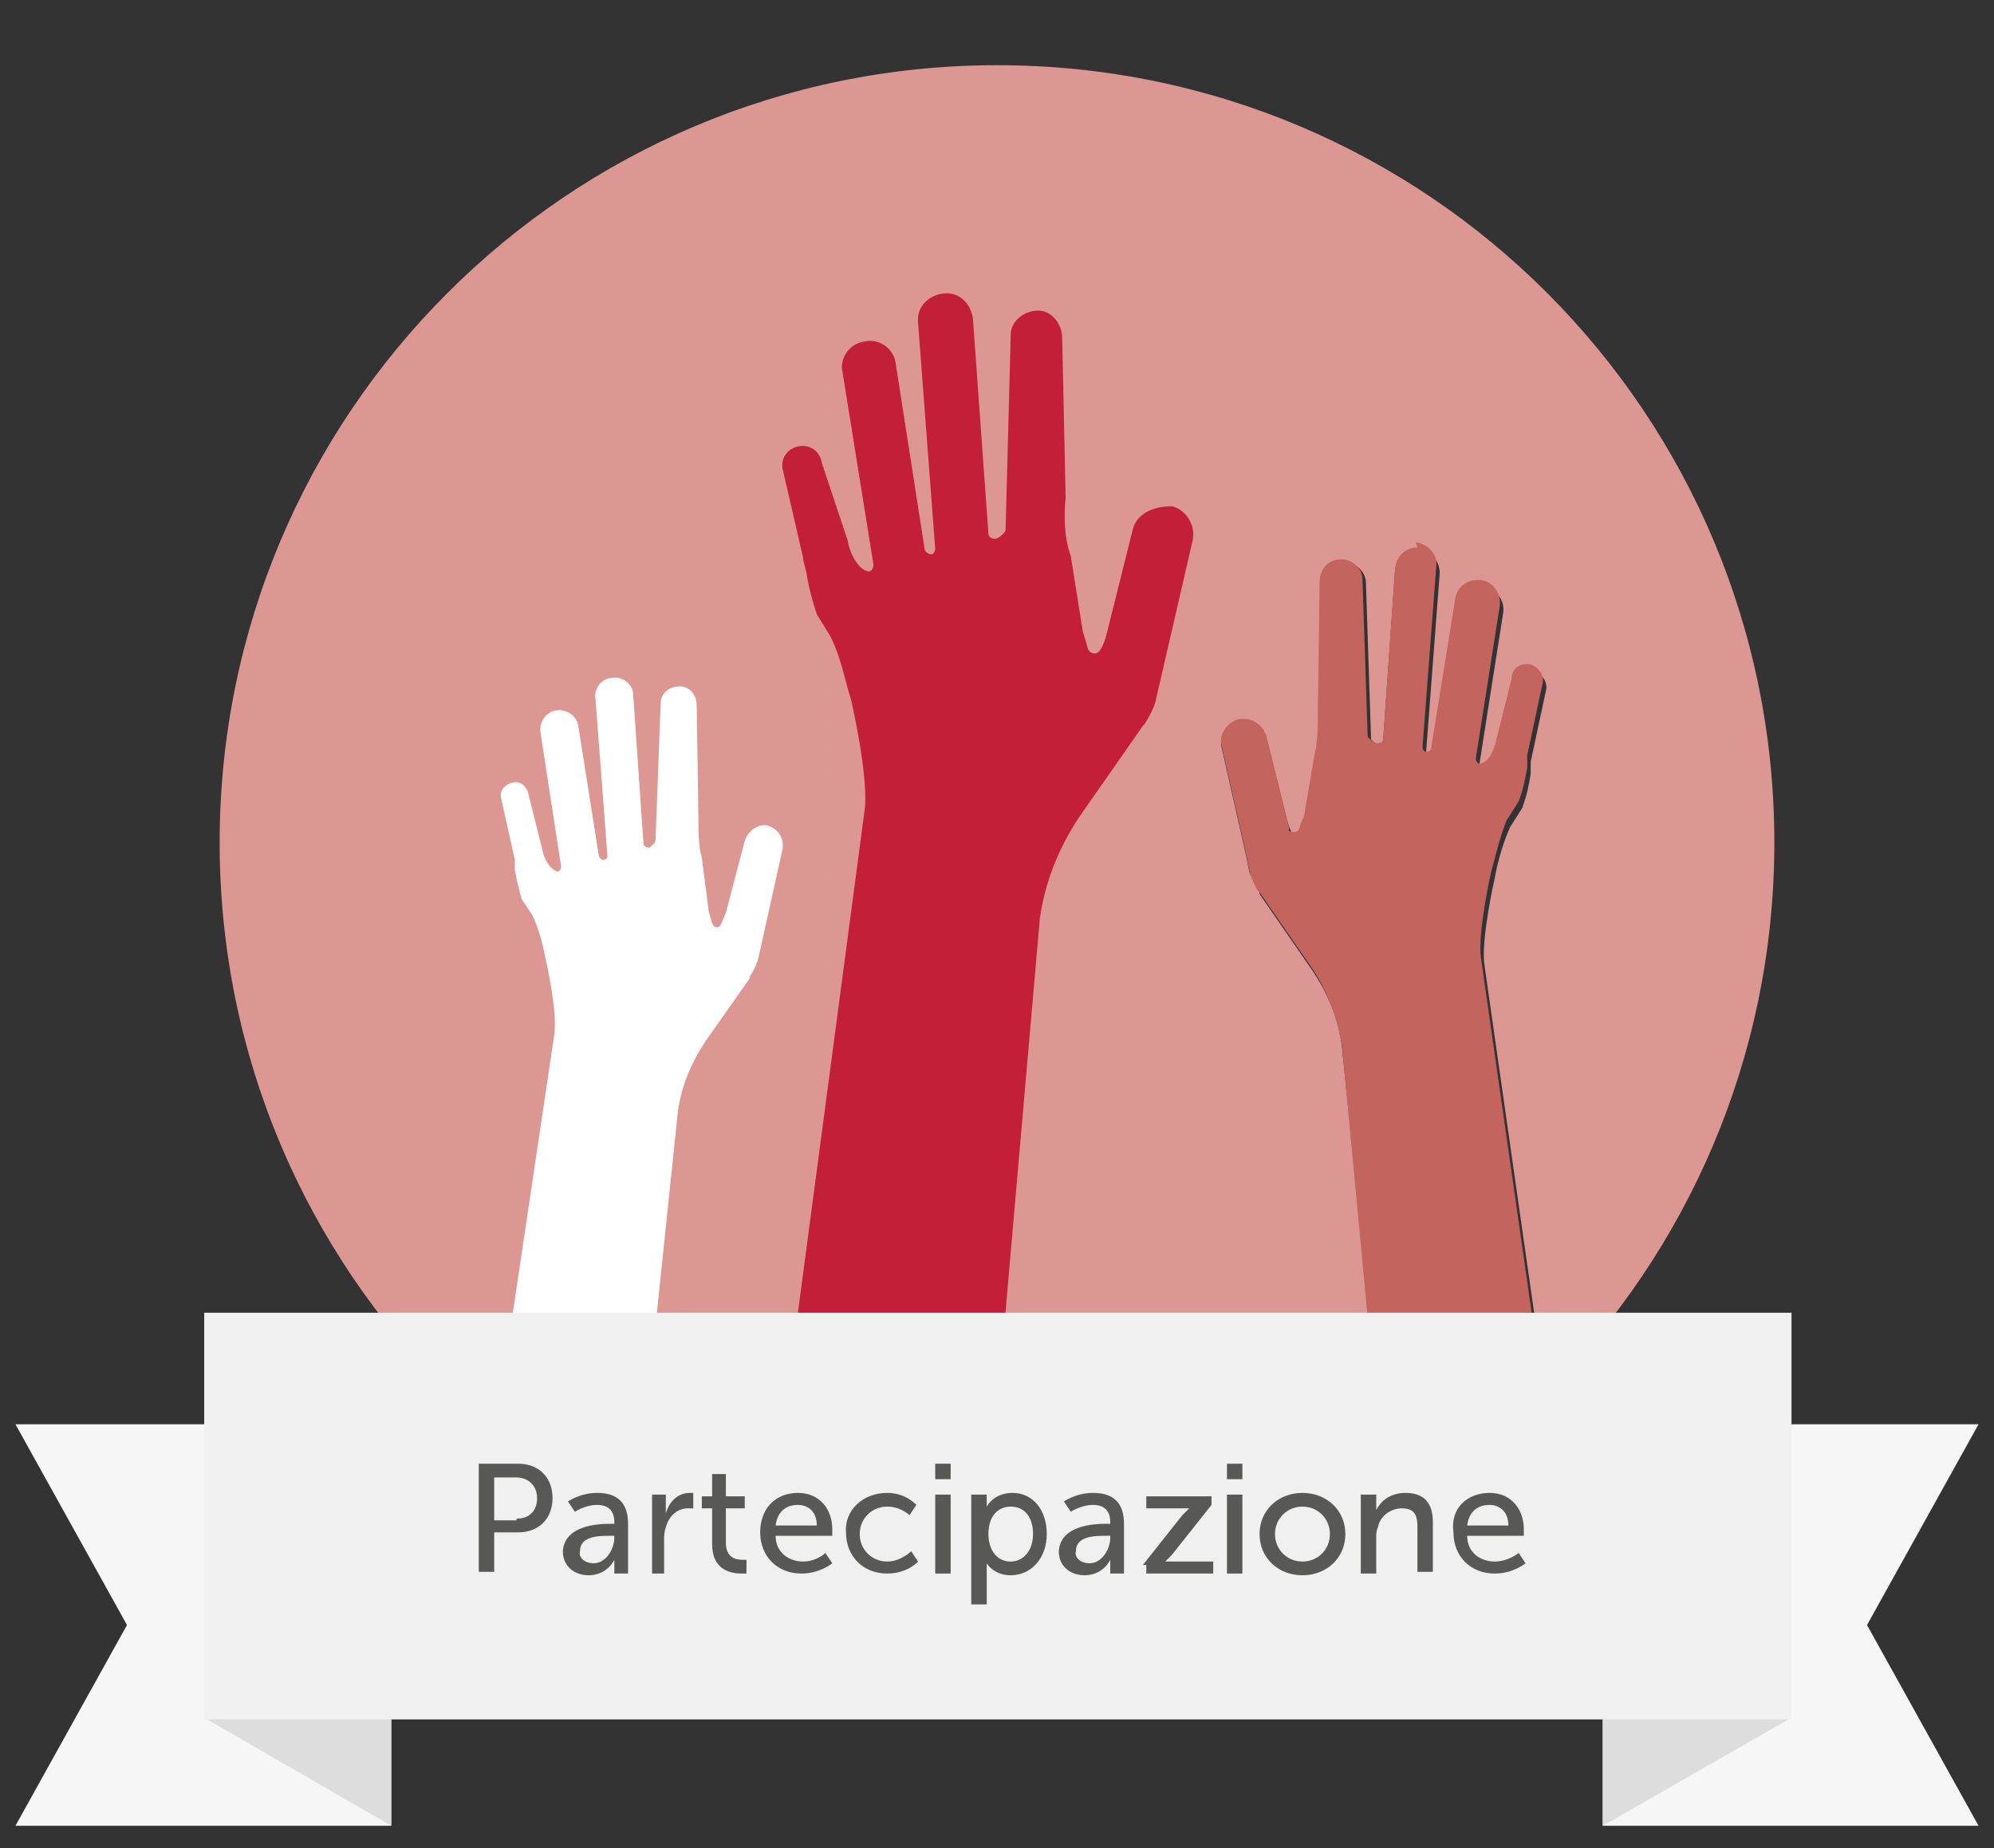
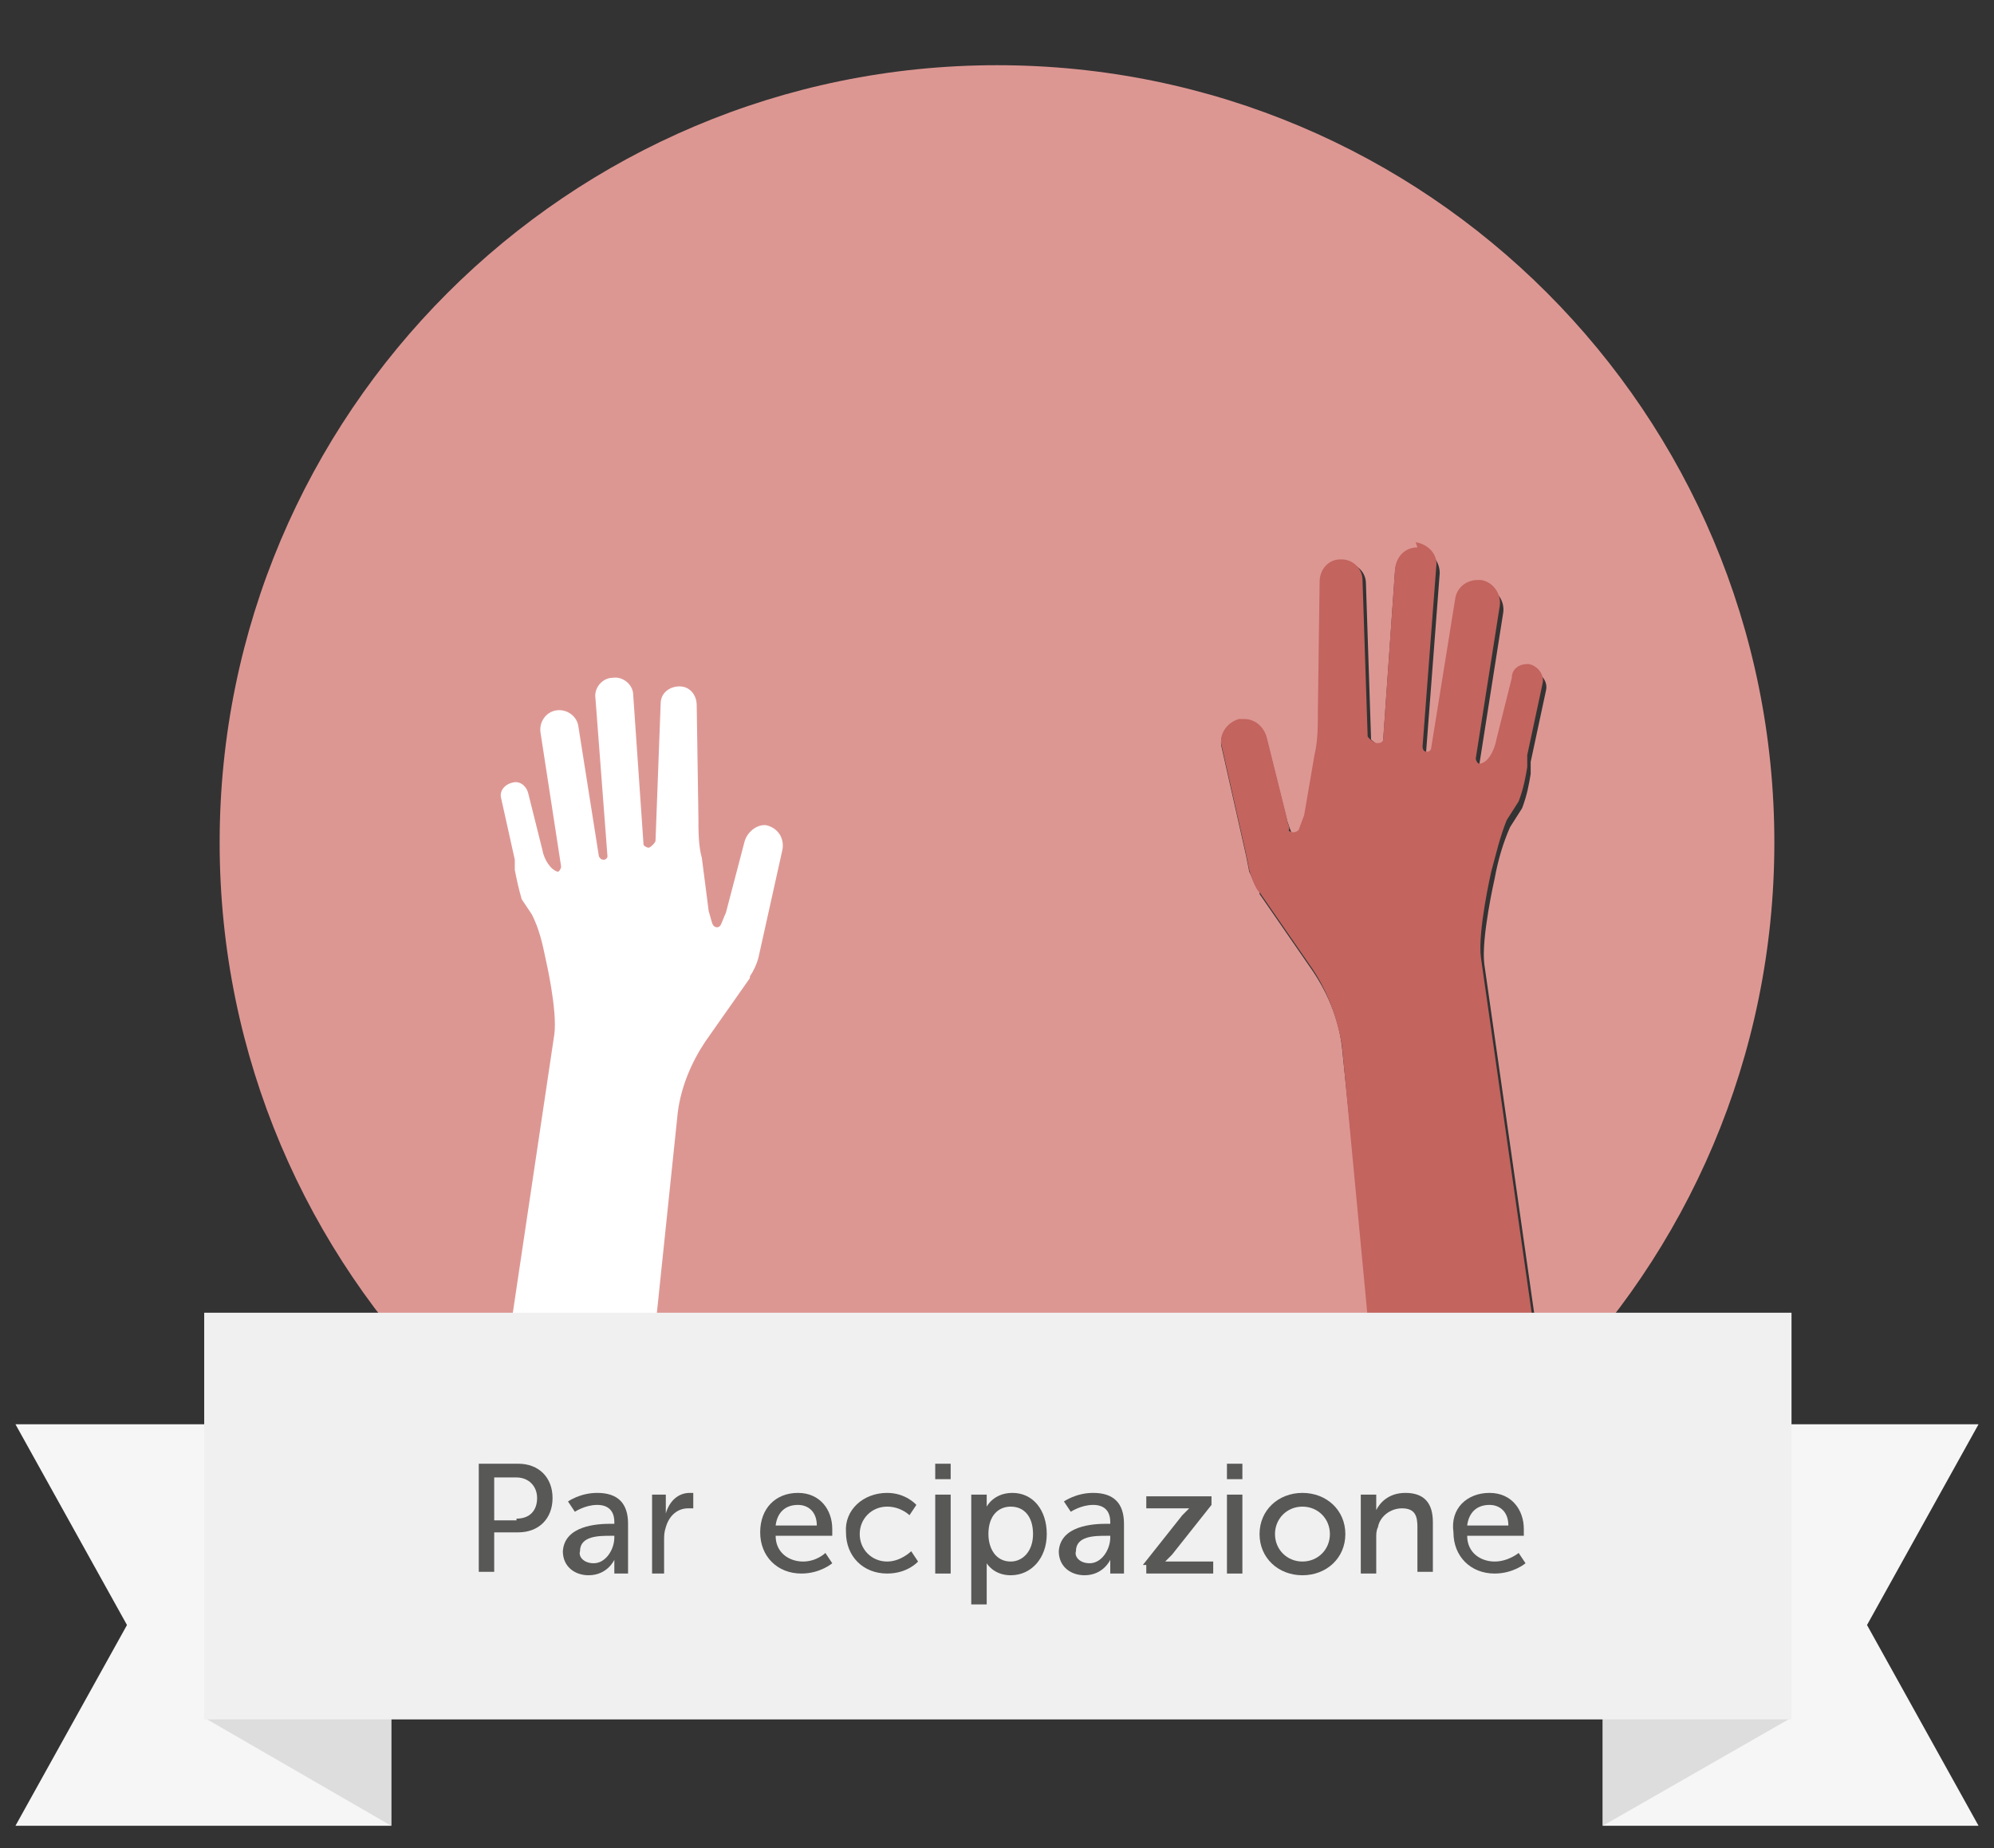
<svg xmlns="http://www.w3.org/2000/svg" version="1.1" id="Livello_1" x="0px" y="0px" viewBox="0 0 116.2 107.7" style="enable-background:new 0 0 116.2 107.7;" xml:space="preserve">
  <rect x="0" y="0" width="116.2" height="107.7" fill="#333333" stroke="none" />
  <style type="text/css">
	.st0{fill:#DD9793;}
	.st1{fill:#FFFFFF;}
	.st2{fill:#C41F38;}
	.st3{fill:#C3645E;}
	.st4{clip-path:url(#SVGID_2_);fill:#EECDC8;}
	.st5{fill:#EECDC8;}
	.st6{fill:#D47575;}
	.st7{fill:#E0B6AA;}
	.st8{fill:#F6F6F6;}
	.st9{fill:#DDDDDD;}
	.st10{fill:#F0F0F0;}
	.st11{fill:#585857;}
</style>
  <g>
    <path class="st0" d="M58.1,3.8c-25,0-45.3,20.3-45.3,45.3s20.3,45.3,45.3,45.3s45.3-20.3,45.3-45.3S83.2,3.8,58.1,3.8 M80.3,43.4   c0.1,0,0.2-0.1,0.3-0.2l0.7-10c0.1-0.7,0.6-1.2,1.3-1.2c0,0,0.1,0,0.1,0l0,0c0.7,0.1,1.2,0.7,1.2,1.4l-0.8,10.5   c0,0.1,0.1,0.2,0.2,0.3l0,0c0,0,0,0,0.1,0c0.1,0,0.2-0.1,0.2-0.2l1.4-8.7c0.1-0.6,0.6-1.1,1.3-1.1c0.1,0,0.1,0,0.2,0l0,0   c0.7,0.1,1.2,0.8,1.1,1.5l-1.4,8.9c0,0.2,0.1,0.3,0.2,0.3l0,0c0.5-0.1,0.9-0.8,1-1.4l0.9-3.6c0.1-0.5,0.5-0.8,0.9-0.8   c0,0,0.1,0,0.1,0l0,0c0.5,0.1,0.9,0.6,0.8,1.1l-0.9,4.2l0,0.1l0,0.3l0,0.3c-0.1,0.6-0.2,1.2-0.5,2l-0.7,1.1c-0.4,0.9-0.7,1.9-0.9,3   c0,0-0.8,3.5-0.6,5l3.6,25.2h-9.8L78.2,61c-0.2-1.7-0.9-3.3-1.9-4.7l-2.9-4.2L73.4,52c-0.3-0.4-0.4-0.8-0.6-1.2l-0.2-1l-1.4-6.2   c-0.2-0.7,0.3-1.4,1-1.6l0,0c0.1,0,0.2,0,0.3,0c0.6,0,1.1,0.4,1.3,1l1.2,4.8c0.1,0.3,0.2,0.6,0.3,0.8l0,0c0.1,0.1,0.2,0.1,0.3,0.1   c0.1,0,0.2-0.1,0.3-0.2l0.3-0.8l0.6-3.5c0.2-0.8,0.2-1.9,0.2-2.7l0.1-7.4c0-0.7,0.5-1.3,1.2-1.3l0,0c0,0,0,0,0.1,0   c0.6,0,1.2,0.5,1.2,1.2l0.3,9.1C79.8,43,80.1,43.3,80.3,43.4L80.3,43.4C80.3,43.3,80.3,43.4,80.3,43.4" />
    <path class="st3" d="M82.6,31.9c-0.7,0-1.2,0.5-1.3,1.2l-0.7,10c0,0.1-0.1,0.2-0.3,0.2c0,0,0,0-0.1,0l0,0c-0.1,0-0.5-0.3-0.5-0.4   l-0.3-9.1c0-0.7-0.6-1.2-1.2-1.2c0,0,0,0-0.1,0l0,0c-0.7,0-1.2,0.6-1.2,1.3l-0.1,7.4c0,0.9,0,1.9-0.2,2.7l-0.6,3.5l-0.3,0.8   c0,0.1-0.2,0.2-0.3,0.2c-0.1,0-0.2,0-0.3-0.1l0,0C75.2,48.2,75,48,75,47.7l-1.2-4.8c-0.2-0.6-0.7-1-1.3-1c-0.1,0-0.2,0-0.3,0l0,0   c-0.7,0.2-1.2,0.9-1,1.6l1.4,6.2l0.2,1c0.1,0.4,0.3,0.9,0.5,1.2l0.1,0.1l2.9,4.2c1,1.4,1.6,3,1.9,4.7l1.9,20.1h9.8l-3.6-25.2   c-0.2-1.5,0.6-5,0.6-5c0.3-1.1,0.5-2,0.9-3l0.7-1.1c0.3-0.8,0.4-1.4,0.5-2l0-0.3l0-0.3l0-0.1l0.9-4.2c0.1-0.5-0.3-1-0.8-1.1l0,0   c0,0-0.1,0-0.1,0c-0.5,0-0.9,0.3-0.9,0.8l-0.9,3.6c-0.1,0.6-0.5,1.4-1,1.4l0,0c-0.1,0-0.2-0.2-0.2-0.3l1.4-8.9   c0.1-0.7-0.4-1.4-1.1-1.5l0,0c-0.1,0-0.1,0-0.2,0c-0.6,0-1.2,0.4-1.3,1.1l-1.4,8.7c0,0.1-0.1,0.2-0.2,0.2c0,0,0,0-0.1,0l0,0   c-0.1,0-0.2-0.1-0.2-0.3l0.8-10.5c0.1-0.7-0.5-1.3-1.2-1.4L82.6,31.9C82.7,31.9,82.6,31.9,82.6,31.9" />
-     <path class="st2" d="M66,30.9l-1.5,6c-0.1,0.4-0.2,0.7-0.4,1l0,0c-0.2,0.3-0.6,0.2-0.7-0.1l-0.3-1l-0.7-4.4C62,31.3,62,30,62.1,29   l-0.2-9.3c0-0.8-0.6-1.6-1.4-1.6l0,0c-0.8,0-1.6,0.6-1.6,1.4l-0.3,11.4c0,0.1-0.4,0.5-0.6,0.5l0,0c-0.2,0-0.4-0.1-0.4-0.3   l-0.9-12.5c-0.1-0.9-0.8-1.6-1.7-1.5l0,0c-0.9,0.1-1.6,0.8-1.5,1.7l1,13.2c0,0.1-0.1,0.3-0.2,0.3l0,0c-0.2,0-0.3-0.1-0.4-0.2   l-1.7-10.9c-0.1-0.9-1-1.5-1.8-1.3l0,0c-0.9,0.1-1.5,1-1.3,1.8l1.8,11.2c0,0.2-0.1,0.4-0.3,0.4l0,0c-0.6-0.1-1.1-1.1-1.2-1.8   L47.9,27c-0.1-0.7-0.7-1.1-1.3-1l0,0c-0.7,0.1-1.1,0.7-1,1.3l1.2,5.2l0,0.1l0.1,0.4l0.1,0.4c0.1,0.7,0.3,1.5,0.6,2.4l0.8,1.3   c0.6,1.2,0.8,2.4,1.2,3.7c0,0,1,4.3,0.8,6.3l-4.5,33.9h12.3l2.4-27.5c0.3-2.1,1.1-4.1,2.3-5.9l3.7-5.3l0.1-0.1   c0.3-0.5,0.6-1,0.7-1.6l0.3-1.3l1.8-7.8c0.2-0.9-0.4-1.8-1.2-2l0,0C67.1,29.5,66.2,30,66,30.9" />
    <path class="st1" d="M43.4,49l-1.1,4.2c-0.1,0.2-0.2,0.5-0.3,0.7l0,0c-0.1,0.2-0.4,0.2-0.5-0.1l-0.2-0.7L40.9,50   c-0.2-0.7-0.2-1.6-0.2-2.4l-0.1-6.5c0-0.6-0.4-1.1-1-1.1l0,0c-0.6,0-1.1,0.4-1.1,1L38.2,49c0,0.1-0.3,0.4-0.4,0.4l0,0   c-0.1,0-0.3-0.1-0.3-0.2l-0.6-8.7c0-0.6-0.6-1.1-1.2-1l0,0c-0.6,0-1.1,0.6-1,1.2l0.7,9.2c0,0.1-0.1,0.2-0.2,0.2l0,0   c-0.1,0-0.2,0-0.3-0.2l-1.2-7.6c-0.1-0.6-0.7-1-1.3-0.9l0,0c-0.6,0.1-1,0.7-0.9,1.3l1.2,7.8c0,0.1-0.1,0.3-0.2,0.3l0,0   c-0.4-0.1-0.8-0.7-0.9-1.3l-0.8-3.2c-0.1-0.5-0.5-0.8-0.9-0.7l0,0c-0.5,0.1-0.8,0.5-0.7,0.9l0.8,3.6l0,0l0,0.3l0,0.3   c0.1,0.5,0.2,1,0.4,1.7l0.6,0.9c0.4,0.8,0.6,1.6,0.8,2.6c0,0,0.7,3,0.5,4.4l-3.1,20.8h8.6l1.7-16.3c0.2-1.5,0.8-2.9,1.6-4.1   l2.6-3.7l0-0.1c0.2-0.3,0.4-0.7,0.5-1.1l0.2-0.9l1.2-5.4c0.1-0.6-0.2-1.2-0.9-1.4l0,0C44.2,48,43.6,48.4,43.4,49" />
  </g>
  <g>
    <polygon class="st8" points="115.3,106.4 93.4,106.4 93.4,83 115.3,83 108.8,94.7  " />
    <polygon class="st9" points="93.4,106.4 93.4,100.1 104.4,100.1  " />
    <polygon class="st8" points="0.9,106.4 22.8,106.4 22.8,83 0.9,83 7.4,94.7  " />
    <polygon class="st9" points="22.8,106.4 22.8,100.1 11.9,100.1  " />
    <rect x="11.9" y="76.5" class="st10" width="92.5" height="23.7" />
    <g>
      <path class="st11" d="M27.9,85.3h2.3c1.2,0,2,0.8,2,2s-0.8,2-2,2h-1.4v2.3h-0.9V85.3z M30.1,88.5c0.8,0,1.2-0.5,1.2-1.2    s-0.5-1.2-1.2-1.2h-1.3v2.5H30.1z" />
      <path class="st11" d="M35.6,88.8h0.2v-0.1c0-0.7-0.4-1-1-1c-0.7,0-1.3,0.4-1.3,0.4l-0.4-0.6c0,0,0.7-0.5,1.7-0.5    c1.2,0,1.8,0.6,1.8,1.8v2.9h-0.8v-0.4c0-0.2,0-0.4,0-0.4h0c0,0-0.4,0.9-1.5,0.9c-0.8,0-1.5-0.5-1.5-1.4    C32.9,88.9,34.8,88.8,35.6,88.8z M34.6,91.1c0.7,0,1.2-0.8,1.2-1.5v-0.1h-0.2c-0.7,0-1.8,0-1.8,0.9C33.7,90.7,34,91.1,34.6,91.1z" />
      <path class="st11" d="M38,87.1h0.8v0.8c0,0.2,0,0.3,0,0.3h0c0.2-0.7,0.7-1.2,1.4-1.2c0.1,0,0.2,0,0.2,0v0.9c0,0-0.1,0-0.3,0    c-0.6,0-1.1,0.4-1.3,1.1c-0.1,0.3-0.1,0.5-0.1,0.8v1.9H38V87.1z" />
-       <path class="st11" d="M41.5,87.9h-0.6v-0.7h0.6v-1.3h0.8v1.3h1.1v0.7h-1.1v2c0,0.9,0.6,1,1,1c0.1,0,0.2,0,0.2,0v0.8    c0,0-0.1,0-0.3,0c-0.6,0-1.7-0.2-1.7-1.7V87.9z" />
      <path class="st11" d="M46.5,87c1.3,0,2,1,2,2.1c0,0.1,0,0.4,0,0.4h-3.3c0,1,0.8,1.5,1.6,1.5c0.8,0,1.3-0.5,1.3-0.5l0.4,0.6    c0,0-0.7,0.6-1.8,0.6c-1.4,0-2.4-1-2.4-2.4C44.3,87.9,45.2,87,46.5,87z M47.6,88.9c0-0.8-0.5-1.2-1.1-1.2c-0.7,0-1.2,0.4-1.3,1.2    H47.6z" />
      <path class="st11" d="M51.7,87c1.1,0,1.7,0.7,1.7,0.7L53,88.3c0,0-0.5-0.5-1.3-0.5c-0.9,0-1.6,0.7-1.6,1.6c0,0.9,0.7,1.6,1.6,1.6    c0.8,0,1.4-0.6,1.4-0.6l0.4,0.6c0,0-0.6,0.7-1.8,0.7c-1.4,0-2.4-1-2.4-2.4C49.2,88,50.3,87,51.7,87z" />
      <path class="st11" d="M54.5,85.3h0.9v0.9h-0.9V85.3z M54.5,87.1h0.9v4.6h-0.9V87.1z" />
      <path class="st11" d="M56.7,87.1h0.8v0.4c0,0.2,0,0.3,0,0.3h0c0,0,0.4-0.8,1.5-0.8c1.2,0,2,1,2,2.4c0,1.4-0.9,2.4-2.1,2.4    c-1,0-1.4-0.7-1.4-0.7h0c0,0,0,0.2,0,0.4v2h-0.9V87.1z M58.9,91c0.7,0,1.3-0.6,1.3-1.6c0-1-0.5-1.6-1.3-1.6    c-0.7,0-1.3,0.5-1.3,1.6C57.6,90.2,58,91,58.9,91z" />
      <path class="st11" d="M64.5,88.8h0.2v-0.1c0-0.7-0.4-1-1-1c-0.7,0-1.3,0.4-1.3,0.4l-0.4-0.6c0,0,0.7-0.5,1.7-0.5    c1.2,0,1.8,0.6,1.8,1.8v2.9h-0.8v-0.4c0-0.2,0-0.4,0-0.4h0c0,0-0.4,0.9-1.5,0.9c-0.8,0-1.5-0.5-1.5-1.4    C61.8,88.9,63.7,88.8,64.5,88.8z M63.5,91.1c0.7,0,1.2-0.8,1.2-1.5v-0.1h-0.2c-0.7,0-1.8,0-1.8,0.9C62.6,90.7,62.9,91.1,63.5,91.1    z" />
      <path class="st11" d="M66.6,91.2l2.3-2.9c0.2-0.2,0.4-0.4,0.4-0.4v0c0,0-0.1,0-0.4,0h-2.1v-0.7h3.8v0.5l-2.3,2.9    c-0.2,0.2-0.4,0.4-0.4,0.4v0c0,0,0.2,0,0.5,0h2.3v0.7h-3.9V91.2z" />
      <path class="st11" d="M71.5,85.3h0.9v0.9h-0.9V85.3z M71.5,87.1h0.9v4.6h-0.9V87.1z" />
      <path class="st11" d="M75.9,87c1.4,0,2.5,1,2.5,2.4c0,1.4-1.1,2.4-2.5,2.4c-1.4,0-2.5-1-2.5-2.4C73.4,88,74.5,87,75.9,87z     M75.9,91c0.9,0,1.6-0.7,1.6-1.6c0-0.9-0.7-1.6-1.6-1.6c-0.9,0-1.6,0.7-1.6,1.6C74.3,90.3,75,91,75.9,91z" />
      <path class="st11" d="M79.4,87.1h0.8v0.6c0,0.2,0,0.3,0,0.3h0c0.2-0.4,0.7-1,1.7-1c1.1,0,1.6,0.6,1.6,1.7v2.9h-0.9V89    c0-0.6-0.1-1.1-0.9-1.1c-0.7,0-1.3,0.5-1.4,1.1c-0.1,0.2-0.1,0.4-0.1,0.6v2.1h-0.9V87.1z" />
      <path class="st11" d="M86.8,87c1.3,0,2,1,2,2.1c0,0.1,0,0.4,0,0.4h-3.3c0,1,0.8,1.5,1.6,1.5c0.8,0,1.4-0.5,1.4-0.5l0.4,0.6    c0,0-0.7,0.6-1.8,0.6c-1.4,0-2.4-1-2.4-2.4C84.5,87.9,85.5,87,86.8,87z M87.9,88.9c0-0.8-0.5-1.2-1.1-1.2c-0.7,0-1.2,0.4-1.3,1.2    H87.9z" />
    </g>
  </g>
</svg>